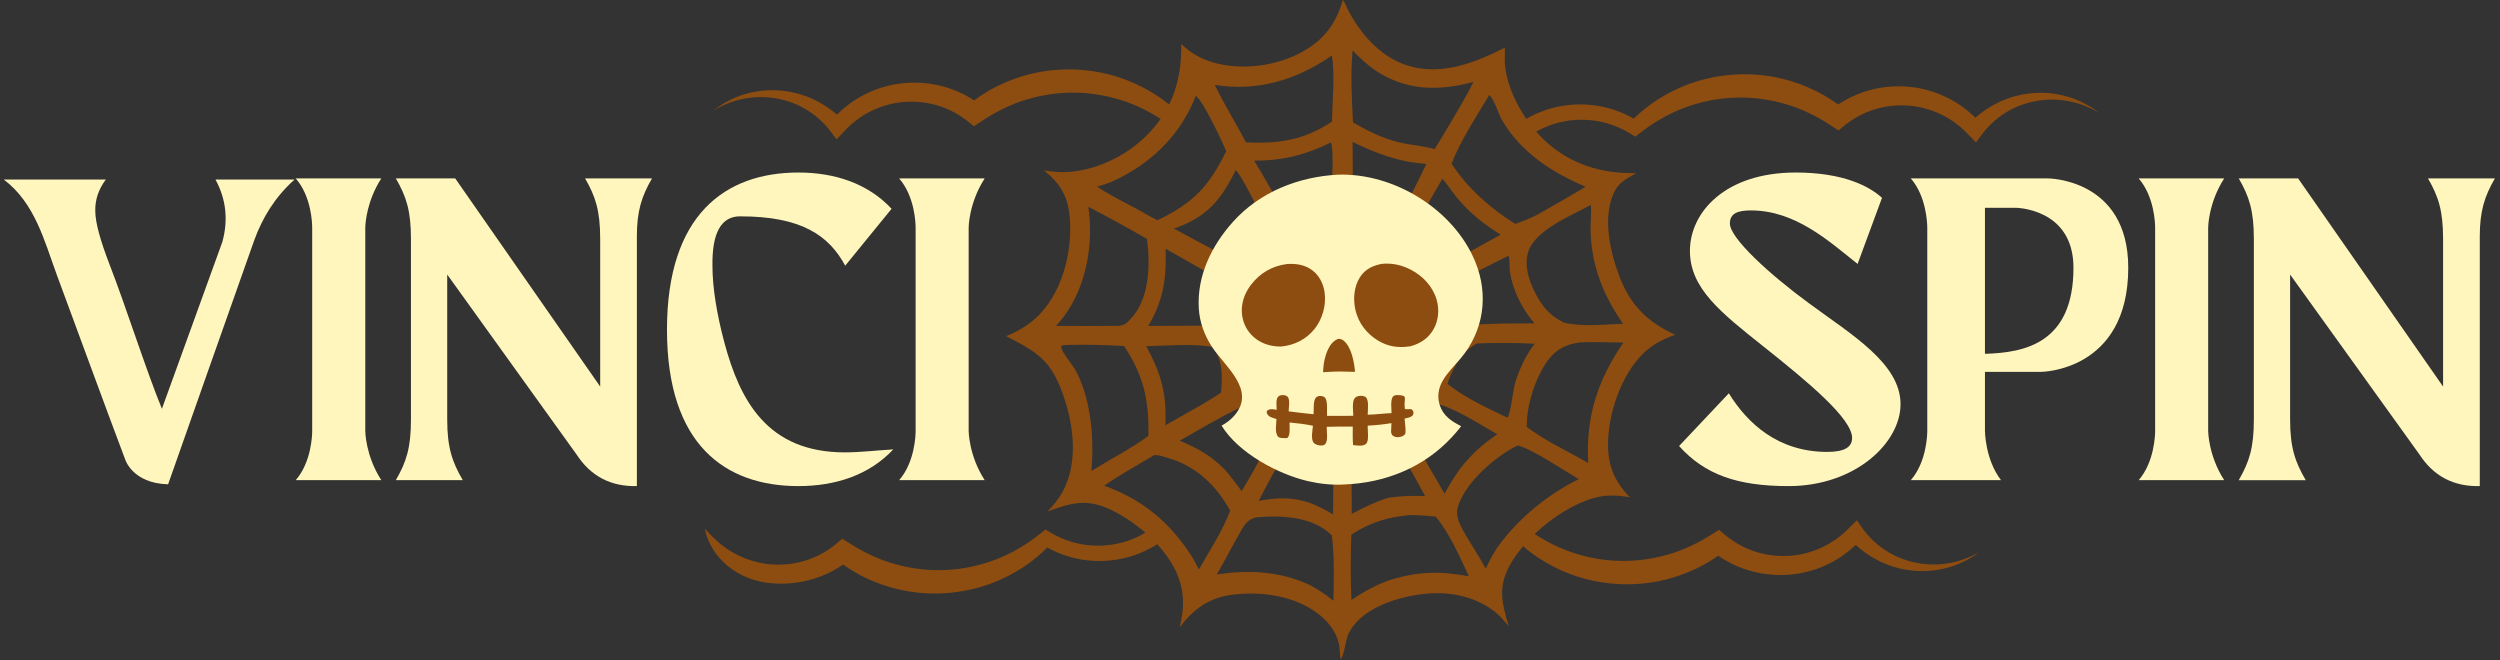
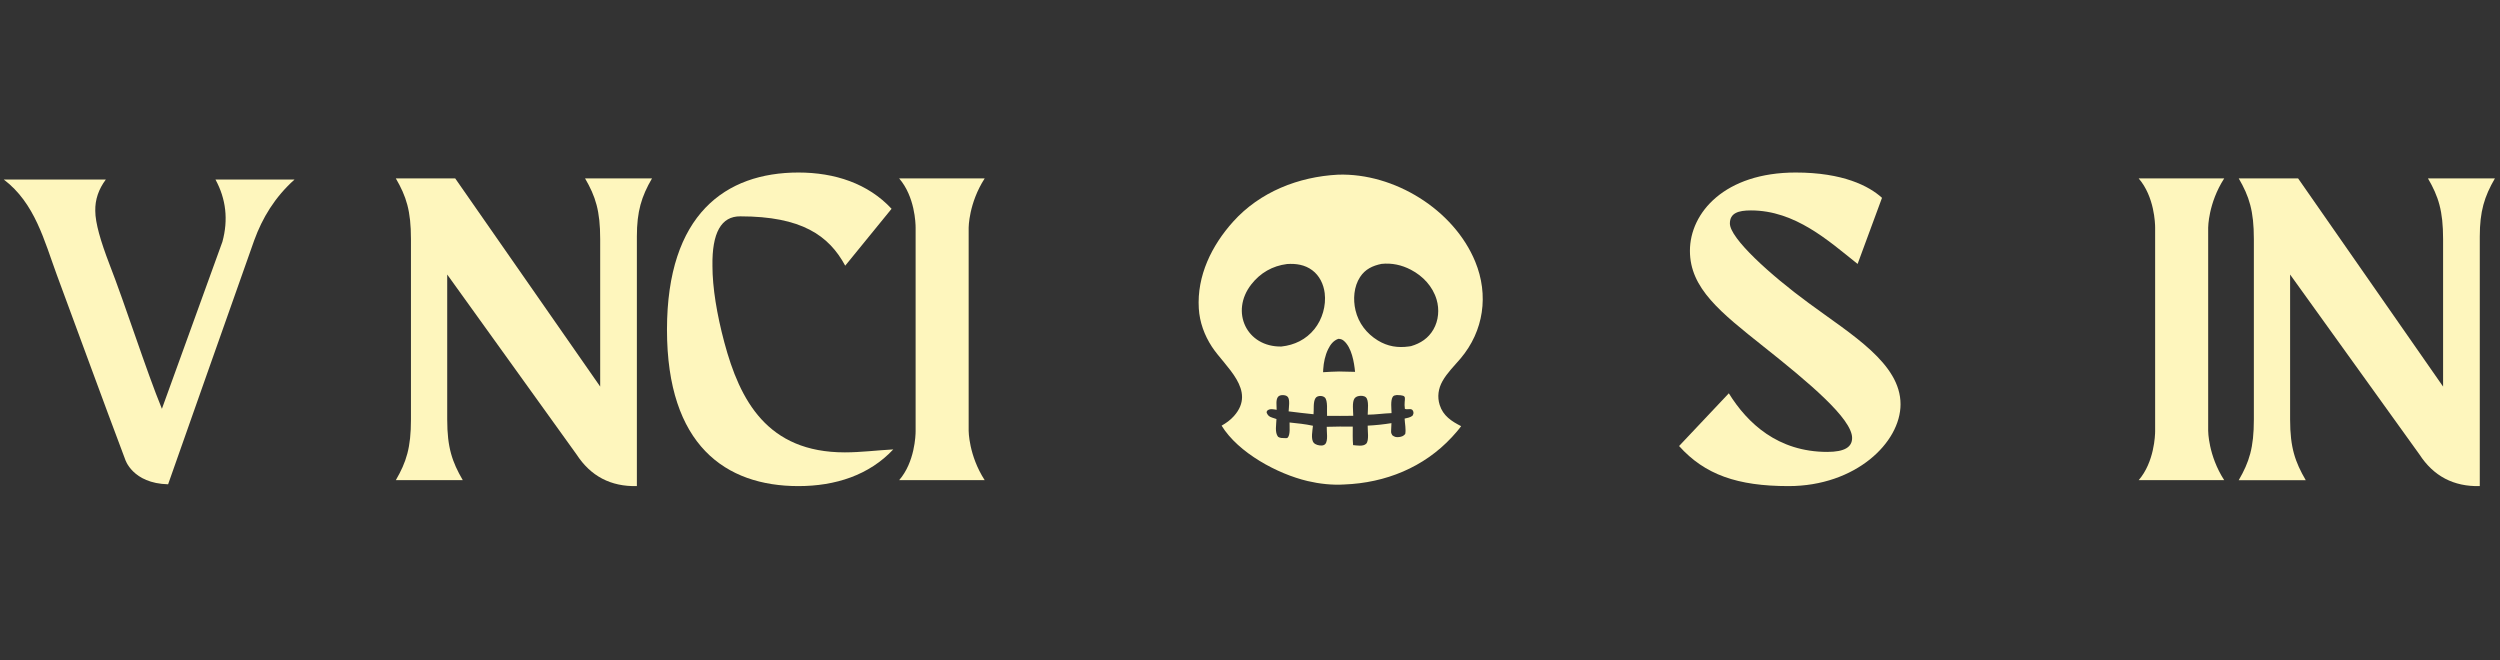
<svg xmlns="http://www.w3.org/2000/svg" width="303" height="80" viewBox="0 0 303 80" fill="none">
  <rect x="0" y="0" width="303" height="80" fill="#333333" stroke="none" />
-   <path fill-rule="evenodd" clip-rule="evenodd" d="M162.753 0C162.989 0.293 163.102 0.644 163.269 0.978C164.751 3.958 167.208 6.827 170.45 7.897C174.586 9.262 178.711 7.639 182.395 5.777C182.378 6.255 182.371 6.736 182.375 7.215C182.41 9.636 183.502 12.244 184.988 14.401C186.273 13.666 187.676 13.133 189.132 12.876C190.756 12.575 192.434 12.584 194.054 12.9C195.442 13.174 196.782 13.68 198.005 14.38C198.684 13.716 199.424 13.11 200.198 12.547C201.159 11.87 202.188 11.283 203.261 10.784C205.407 9.781 207.761 9.204 210.137 9.042C212.513 8.888 214.932 9.157 217.214 9.874C218.352 10.236 219.459 10.695 220.516 11.246C221.299 11.673 222.06 12.142 222.777 12.667C223.908 11.921 225.149 11.345 226.448 10.973C228.071 10.51 229.771 10.362 231.44 10.527C233.111 10.679 234.74 11.185 236.224 11.942C237.4 12.554 238.477 13.344 239.418 14.268C240.265 13.52 241.208 12.896 242.211 12.414C243.543 11.769 244.986 11.389 246.432 11.283C247.876 11.169 249.325 11.333 250.684 11.741C252.042 12.149 253.304 12.816 254.398 13.669C253.208 12.954 251.903 12.462 250.566 12.232C249.229 12.004 247.867 12.021 246.567 12.285C245.266 12.543 244.032 13.04 242.944 13.743C241.855 14.441 240.908 15.334 240.16 16.351L239.492 17.26L238.631 16.374L238.615 16.358C237.659 15.327 236.515 14.473 235.258 13.864C233.997 13.265 232.631 12.882 231.243 12.797C229.857 12.699 228.453 12.862 227.139 13.279C225.821 13.696 224.592 14.365 223.527 15.235L222.832 15.802L221.983 15.258L221.968 15.249C221.1 14.676 220.208 14.144 219.268 13.712C218.341 13.259 217.374 12.889 216.386 12.605C214.409 12.03 212.345 11.761 210.279 11.834C208.212 11.901 206.161 12.318 204.205 13.038C203.227 13.398 202.279 13.849 201.368 14.374C200.448 14.884 199.581 15.491 198.74 16.145L198.2 16.564L197.669 16.238L197.66 16.232C196.452 15.476 195.106 14.95 193.712 14.695C192.318 14.441 190.872 14.455 189.486 14.732C188.327 14.952 187.216 15.378 186.191 15.953C186.493 16.299 186.802 16.625 187.115 16.925C190.2 19.89 194.115 21.08 198.307 20.983C197.094 21.695 196.152 22.096 195.559 23.444C194.241 26.439 195.135 30.49 196.241 33.417C197.584 36.972 199.619 39.012 203.045 40.574C201.565 41.09 200.255 41.762 199.132 42.87C196.453 45.513 194.9 50.168 194.891 53.875C194.884 56.475 195.715 58.425 197.55 60.267C196.004 60.014 194.656 59.928 193.131 60.368C190.724 61.062 188.102 62.718 186.006 64.719C186.29 64.908 186.579 65.089 186.873 65.259C187.775 65.799 188.715 66.267 189.687 66.645C191.629 67.4 193.672 67.855 195.737 67.959C197.801 68.068 199.87 67.837 201.857 67.297C202.726 67.065 203.579 66.766 204.406 66.402L205.112 66.082C205.931 65.698 206.717 65.243 207.486 64.755L207.5 64.747L208.361 64.217L209.045 64.797C210.094 65.686 211.311 66.378 212.62 66.818C213.927 67.258 215.329 67.447 216.715 67.374C218.105 67.314 219.476 66.956 220.747 66.38C222.015 65.793 223.175 64.961 224.15 63.947L224.164 63.931L225.044 63.06L225.695 63.98C226.424 65.012 227.354 65.923 228.431 66.639C229.505 67.362 230.73 67.88 232.026 68.162C233.321 68.449 234.684 68.491 236.025 68.287C237.365 68.081 238.679 67.612 239.881 66.92C238.772 67.753 237.499 68.397 236.132 68.781C234.767 69.162 233.315 69.301 231.874 69.162C230.431 69.029 228.995 68.624 227.674 67.955C226.68 67.455 225.748 66.812 224.916 66.049C223.957 66.957 222.866 67.728 221.678 68.319C220.181 69.05 218.543 69.526 216.87 69.648C215.198 69.783 213.501 69.604 211.887 69.111C210.595 68.716 209.363 68.12 208.245 67.354C207.519 67.865 206.75 68.32 205.96 68.732C204.893 69.263 203.778 69.702 202.634 70.043C200.339 70.719 197.916 70.945 195.543 70.747C193.171 70.544 190.829 69.925 188.701 68.883C187.637 68.365 186.618 67.758 185.669 67.065C185.304 66.789 184.947 66.505 184.6 66.208C183.954 66.973 183.397 67.764 182.966 68.551C181.51 71.211 182.054 73.205 182.862 75.892C182.592 75.567 182.314 75.249 182.027 74.937C180.158 72.927 177.224 71.958 174.537 71.896C170.922 71.813 165.003 73.258 163.38 76.952C163.082 77.63 162.896 79.515 162.49 79.905L162.396 79.286C162.389 79.027 162.38 78.766 162.352 78.507C162.179 76.885 161.133 75.47 159.882 74.483C156.995 72.204 152.933 71.633 149.369 72.08C146.532 72.436 144.663 73.813 142.973 76.021C143.493 73.969 143.591 72.094 142.862 70.069C142.339 68.613 141.407 67.214 140.259 65.961C138.903 66.812 137.397 67.436 135.827 67.737C134.207 68.062 132.529 68.077 130.905 67.783C129.512 67.529 128.165 67.043 126.931 66.36C126.262 67.033 125.532 67.651 124.766 68.224C123.815 68.915 122.794 69.517 121.729 70.032C119.596 71.065 117.252 71.675 114.879 71.871C112.505 72.06 110.081 71.825 107.79 71.14C106.647 70.795 105.533 70.352 104.468 69.817C103.679 69.401 102.911 68.943 102.185 68.427C101.065 69.189 99.833 69.785 98.54 70.175C96.924 70.661 95.226 70.833 93.555 70.692C89.497 70.382 86.194 67.738 85.406 64.076C86.699 65.462 87.821 66.537 89.689 67.411C90.959 67.991 92.329 68.355 93.718 68.421C95.105 68.499 96.508 68.316 97.816 67.88C99.127 67.445 100.347 66.757 101.399 65.872L102.085 65.295L102.943 65.827L102.957 65.836C103.725 66.326 104.51 66.784 105.328 67.171L106.032 67.493C106.857 67.86 107.709 68.163 108.578 68.399C110.562 68.945 112.63 69.184 114.695 69.082C116.761 68.985 118.806 68.538 120.751 67.79C121.723 67.416 122.665 66.952 123.568 66.415C124.481 65.892 125.339 65.271 126.171 64.606L126.705 64.179L127.241 64.498L127.25 64.503C128.468 65.242 129.821 65.748 131.22 65.984C132.617 66.218 134.062 66.184 135.445 65.887C136.638 65.643 137.777 65.18 138.821 64.561C137.438 63.355 135.892 62.359 134.418 61.685C131.604 60.398 129.695 60.986 126.965 61.989C127.711 61.2 128.368 60.417 128.873 59.447C130.587 56.147 130.179 51.935 129.067 48.509C127.553 43.846 126.098 42.862 121.941 40.742C123.769 39.998 125.269 39.035 126.534 37.503C129.016 34.494 130.036 29.879 129.626 26.056C129.366 23.628 128.389 22.155 126.531 20.647C127.27 20.774 127.992 20.867 128.744 20.866C132.51 20.86 136.441 18.996 139.06 16.333C139.672 15.711 140.204 15.071 140.665 14.412C140.281 14.161 139.89 13.923 139.489 13.706C138.573 13.188 137.621 12.744 136.641 12.391C134.68 11.687 132.626 11.284 130.558 11.233C128.492 11.177 126.43 11.462 124.458 12.052C123.472 12.343 122.508 12.721 121.583 13.182C120.646 13.622 119.759 14.159 118.894 14.738L118.88 14.748L118.034 15.299L117.336 14.736C116.264 13.874 115.029 13.214 113.709 12.808C112.392 12.402 110.986 12.25 109.601 12.358C108.213 12.454 106.852 12.848 105.595 13.456C104.343 14.075 103.205 14.937 102.257 15.977L102.243 15.992L101.387 16.885L100.711 15.982C99.957 14.969 99.003 14.083 97.908 13.395C96.816 12.7 95.578 12.213 94.276 11.964C92.974 11.711 91.61 11.704 90.275 11.942C88.941 12.183 87.638 12.685 86.455 13.409C87.541 12.547 88.798 11.87 90.154 11.451C91.509 11.034 92.958 10.86 94.403 10.963C95.848 11.059 97.295 11.425 98.632 12.06C99.638 12.534 100.585 13.152 101.438 13.894C102.372 12.962 103.443 12.164 104.616 11.544C106.093 10.774 107.718 10.256 109.389 10.092C111.057 9.913 112.757 10.049 114.384 10.5C115.685 10.862 116.929 11.43 118.065 12.165C118.779 11.634 119.538 11.16 120.317 10.726C121.371 10.167 122.474 9.7 123.609 9.33C125.885 8.596 128.302 8.307 130.68 8.444C133.056 8.587 135.414 9.146 137.568 10.132C138.645 10.623 139.679 11.203 140.645 11.872C141.004 12.129 141.356 12.395 141.698 12.672C142.786 10.465 143.205 8.042 143.172 5.325C144.258 6.418 145.597 7.151 147.069 7.579C150.488 8.572 154.734 8.008 157.836 6.284C160.477 4.818 161.905 2.898 162.753 0ZM154.581 62.599C153.794 62.593 152.993 62.647 152.208 62.71C151.138 62.988 150.819 63.636 150.284 64.556C149.312 66.224 148.457 67.965 147.466 69.622C151.417 69.048 155.027 69.216 158.693 70.876C159.738 71.436 160.71 72.056 161.616 72.824C161.653 70.196 161.745 67.522 161.426 64.908C159.705 63.137 156.969 62.618 154.581 62.599ZM170.976 62.423C168.326 62.617 166.011 63.333 163.78 64.797C163.686 67.416 163.682 70.098 163.792 72.718C165.289 71.701 166.826 70.87 168.54 70.269C171.902 69.249 174.583 69.199 178.028 69.851C176.937 67.499 175.675 64.594 174.002 62.612C172.991 62.517 171.992 62.424 170.976 62.423ZM139.894 55.157C137.865 56.367 135.765 57.524 133.821 58.866C138.571 60.576 141.918 63.409 144.582 67.657L145.314 69.015C146.6 66.729 148.188 64.34 149.101 61.889C147.44 58.879 144.982 56.502 141.627 55.519C141.077 55.358 140.466 55.13 139.893 55.157L139.894 55.157ZM183.945 53.989C181.278 55.273 177.786 58.328 176.774 61.171C176.41 62.196 176.655 62.998 177.14 63.937C178.026 65.652 179.182 67.218 180.068 68.935C180.475 68.068 180.894 67.252 181.411 66.446C183.902 62.939 187.495 59.968 191.348 58.071C189.712 57.124 185.616 54.365 183.945 53.989ZM161.602 55.558C159.921 54.152 158.313 54.08 156.216 54.211C154.87 56.279 153.674 58.509 152.556 60.709C154.813 60.293 156.573 60.212 158.776 60.955C159.767 61.351 160.661 61.78 161.568 62.342C161.595 60.081 161.606 57.82 161.602 55.558ZM169.062 54.154C168.254 54.133 167.456 54.099 166.651 54.172L166.275 54.284C165.412 54.551 164.628 54.873 163.857 55.396C163.806 57.69 163.799 59.985 163.831 62.279C165.267 61.532 166.694 60.811 168.248 60.334C169.748 60.103 171.211 60.06 172.725 60.133C171.617 58.121 170.543 55.918 169.062 54.154ZM173.605 48.772C172.741 50.37 172.15 51.928 171.677 53.683C172.635 55.81 173.946 57.794 175.076 59.833C175.66 58.799 176.244 57.797 176.941 56.833C178.329 55.091 179.625 53.862 181.471 52.64C179.167 51.319 176.167 49.332 173.605 48.772ZM150.046 49.512C147.636 50.707 145.31 52.092 142.969 53.417C145.23 54.338 147.065 55.385 148.716 57.218C149.32 57.976 149.918 58.734 150.485 59.521C151.58 57.682 152.724 55.82 153.517 53.828C153.212 52.463 152.607 51.167 151.523 50.278C151.381 50.161 151.23 50.052 151.071 49.95C150.739 49.738 150.422 49.622 150.046 49.512ZM136.245 41.933C133.895 41.815 131.553 41.731 129.201 41.812L128.645 41.881C128.568 42.227 128.749 42.494 128.93 42.789C129.449 43.631 130.125 44.381 130.564 45.272C132.268 48.731 132.612 53.299 132.284 57.08C133.509 56.351 134.727 55.602 135.973 54.91C137.057 54.24 138.192 53.601 139.191 52.808C139.256 48.441 138.64 45.616 136.245 41.933ZM196.765 41.523C195.027 41.496 193.274 41.419 191.537 41.494C189.909 41.714 188.698 42.241 187.67 43.593C186.088 45.675 184.999 49.142 185.044 51.744C187 53.212 189.28 54.35 191.426 55.516L192.499 56.124C192.161 50.617 193.629 46.041 196.765 41.523ZM147.015 42.047C144.442 41.621 141.519 41.905 138.916 41.953C140.743 45.299 141.408 47.708 141.248 51.542L145.596 49.078C146.402 48.59 147.23 48.119 147.999 47.576C148.14 45.456 148.247 43.889 147.015 42.047ZM186.011 41.659C183.683 41.544 181.354 41.532 179.025 41.625C177.315 42.446 176.146 44.473 175.532 46.21C175.497 46.312 175.465 46.414 175.434 46.517C177.501 48.205 180.298 49.46 182.699 50.623C183.102 50.13 183.371 47.287 183.651 46.364C184.139 44.753 184.965 42.979 186.011 41.659ZM131.901 25.065C132.578 29.428 131.672 34.656 129.009 38.266C128.692 38.697 128.35 39.108 127.983 39.498C130.481 39.5 132.983 39.528 135.481 39.494C136.359 39.442 136.614 39.124 137.189 38.479C139.073 36.368 139.346 32.99 139.156 30.303C139.121 29.851 139.073 29.4 139.015 28.951C136.672 27.603 134.301 26.308 131.901 25.065ZM141.269 30.151C141.389 33.694 141.016 36.427 139.163 39.504L146.599 39.468L148.829 34.522C146.37 32.969 143.79 31.601 141.269 30.151ZM192.803 24.836C190.438 26.14 185.94 27.91 185.184 30.634C184.658 32.536 185.541 34.679 186.507 36.304C187.262 37.573 188.224 38.457 189.551 39.098C191.811 39.647 194.418 39.319 196.724 39.238C194.348 35.867 192.956 32.359 192.78 28.203C192.735 27.111 192.915 25.898 192.803 24.836ZM182.826 30.999C180.687 32.105 178.249 33.149 176.345 34.616C176.666 36.295 177.237 37.78 177.921 39.342L179.532 39.308C181.681 39.192 183.835 39.203 185.986 39.191C184.464 37.428 183.291 35.102 182.986 32.77C182.92 32.273 183.015 31.433 182.826 30.999ZM173.943 23.176C173.059 24.698 172.164 26.231 171.427 27.81C172.078 29.767 173.395 30.948 174.851 32.324C175.7 31.872 176.555 31.43 177.374 30.923C178.883 30.107 180.386 29.281 181.886 28.448C179.806 27.137 178.096 25.811 176.534 23.893C175.942 23.166 175.439 22.357 174.817 21.658L173.943 23.176ZM149.765 20.61C147.946 24.343 146.232 26.315 142.278 27.713L147.477 30.497L149.618 31.746C151.309 30.499 152.404 29.378 153.592 27.662C152.791 26.114 150.766 21.636 149.765 20.61ZM180.511 11.498C178.93 14.134 177.043 16.969 175.93 19.834C177.896 22.855 180.606 25.222 183.645 27.136C184.58 26.814 185.458 26.484 186.333 26.019C188.297 24.915 190.248 23.786 192.186 22.634C188.133 20.919 184.376 18.503 182.081 14.62C181.558 13.737 181.188 12.189 180.511 11.498ZM144.754 12.05C142.899 16.544 139.326 19.957 134.871 21.961C134.266 22.234 133.616 22.446 132.975 22.618C134.534 23.67 136.24 24.502 137.897 25.388C138.687 25.826 139.479 26.308 140.297 26.688C144.614 24.614 146.506 22.635 148.622 18.316C148.089 17.078 145.85 12.26 144.927 11.611L144.754 12.05ZM161.303 17.268C158.269 18.778 155.411 19.482 152.01 19.472C152.974 21.084 153.929 22.692 154.824 24.342L155.983 26.433C157.93 26.267 159.63 25.912 161.32 24.893C161.352 23.477 161.743 18.235 161.303 17.268ZM163.931 17.199C163.961 19.864 163.966 22.528 163.942 25.192C165.372 25.61 167.963 26.878 169.368 26.173C170.114 25.8 170.419 24.869 170.757 24.158C171.464 22.729 172.205 21.306 172.876 19.86C169.506 19.631 166.945 18.65 163.931 17.199ZM163.891 6.648C163.684 9.341 163.853 12.144 163.979 14.83C166.022 16.014 167.974 16.98 170.318 17.414C171.501 17.634 172.724 17.736 173.881 18.07C174.591 16.926 175.285 15.774 175.966 14.613C176.854 13.067 177.802 11.532 178.585 9.93C174.63 10.971 170.922 11.055 167.303 8.913C166.014 8.151 164.969 7.188 163.938 6.11L163.891 6.648ZM161.408 6.738C157.098 9.71 152.457 11.107 147.231 10.294C148.001 11.857 148.855 13.369 149.712 14.885C150.148 15.673 150.606 16.458 151.017 17.26C154.989 17.443 158.055 16.986 161.432 14.743C161.469 12.595 161.829 8.678 161.408 6.738Z" fill="#8D4D10" />
  <path d="M302.383 21.622C301.107 23.816 300.549 25.613 300.549 28.673V58.915C297.392 58.992 294.949 57.716 293.236 55.079L277.561 33.273V50.844C277.561 54.264 278.177 55.997 279.455 58.197H271.334C272.609 55.997 273.168 54.264 273.168 50.844V28.981C273.168 25.556 272.61 23.816 271.334 21.623H278.531L296.103 46.854V28.981C296.103 25.556 295.544 23.815 294.268 21.622H302.383Z" fill="#FEF6BD" />
  <path d="M79.024 21.621C77.747 23.815 77.189 25.611 77.189 28.671V58.914C74.032 58.991 71.588 57.714 69.876 55.077L54.202 33.272V50.843C54.202 54.263 54.812 55.996 56.089 58.196H47.974C49.25 55.996 49.808 54.263 49.808 50.843V28.979C49.808 25.554 49.25 23.815 47.974 21.622H55.171L72.743 46.853V28.979C72.743 25.554 72.185 23.815 70.909 21.622L79.024 21.621Z" fill="#FEF6BD" />
  <path d="M96.769 20.91C101.162 20.91 105.204 22.232 108.059 25.305L102.44 32.201C100.458 28.526 97.127 26.221 89.725 26.221C87.408 26.202 86.285 28.217 86.349 32.239C86.349 34.844 86.876 38.071 87.787 41.49C89.673 48.541 92.991 54.828 102.395 54.828C104.332 54.828 106.327 54.572 108.264 54.469C105.352 57.58 101.265 58.915 96.769 58.915C87.941 58.915 80.838 53.962 80.838 39.963C80.838 25.972 87.941 20.91 96.769 20.91Z" fill="#FEF6BD" />
  <path d="M217.637 20.91C223.359 20.91 226.521 22.54 228.099 23.977L225.142 31.99C221.613 29.18 217.579 25.503 212.215 25.503C210.688 25.503 209.662 25.818 209.662 27.088C209.662 28.871 214.512 33.286 219.221 36.737C224.422 40.574 230.346 44.044 230.346 48.997C230.346 53.648 224.886 58.915 216.771 58.915C210.58 58.915 206.622 57.529 203.504 54.059L209.534 47.668C211.78 51.3 215.488 54.771 221.467 54.771C223.609 54.77 224.475 54.16 224.476 53.083C224.476 50.742 219.183 46.321 213.749 42.01C208.545 37.866 204.819 34.953 204.819 30.404C204.819 25.759 209.053 20.91 217.637 20.91Z" fill="#FEF6BD" />
  <path fill-rule="evenodd" clip-rule="evenodd" d="M162.173 21.17C168.965 20.947 176.2 25.396 178.798 31.71C180.457 35.744 179.843 40.113 177.017 43.454C176.262 44.346 175.393 45.185 174.824 46.202C174.324 47.097 174.177 48.091 174.49 49.081C174.907 50.402 175.927 51.059 177.09 51.651C176.751 52.118 176.364 52.557 175.972 52.98C172.555 56.664 167.904 58.524 162.945 58.718C161.476 58.814 159.915 58.64 158.486 58.304C154.819 57.44 150.074 54.875 148.059 51.59C148.619 51.27 149.123 50.91 149.555 50.425C152.342 47.297 148.466 44.447 146.885 42.028C145.972 40.631 145.395 39.055 145.294 37.386C145.054 33.417 146.857 29.758 149.452 26.87C152.702 23.251 157.391 21.416 162.173 21.17ZM169.287 47.878C169.074 47.924 168.91 47.909 168.788 48.114C168.516 48.572 168.648 49.551 168.656 50.07C167.693 50.105 166.727 50.25 165.766 50.26C165.765 49.733 165.945 48.512 165.541 48.15C165.336 47.967 164.989 47.951 164.73 47.99C164.519 48.021 164.297 48.11 164.169 48.289C163.848 48.737 164.014 49.841 164.015 50.394C162.956 50.41 161.897 50.412 160.839 50.4C160.794 49.85 160.969 48.537 160.556 48.167C160.402 48.028 160.125 47.967 159.92 47.996C159.713 48.024 159.538 48.091 159.425 48.276C159.137 48.749 159.26 49.653 159.2 50.205C158.192 50.104 157.186 49.988 156.183 49.857C156.195 49.419 156.369 48.443 156.079 48.105C155.913 47.911 155.631 47.882 155.391 47.89C155.22 47.896 155.031 47.95 154.912 48.08C154.592 48.437 154.741 49.213 154.73 49.668C154.367 49.615 153.93 49.489 153.621 49.747C153.508 49.841 153.534 49.893 153.519 50.029C153.695 50.395 153.816 50.49 154.204 50.622C154.3 50.656 154.399 50.686 154.496 50.717L154.628 50.762L154.707 50.787C154.695 51.443 154.477 52.404 154.901 52.939C155.158 53.113 155.42 53.09 155.722 53.099C155.86 53.094 155.993 53.136 156.089 53.021C156.398 52.647 156.285 51.678 156.294 51.205C157.228 51.304 158.211 51.397 159.13 51.603C159.078 52.158 158.849 53.212 159.217 53.655C159.426 53.907 159.851 54.005 160.167 53.997C160.328 53.993 160.504 53.944 160.615 53.824C160.994 53.415 160.777 52.283 160.801 51.73C161.854 51.703 162.902 51.684 163.955 51.705C163.957 52.448 163.925 53.208 163.995 53.948C164.462 53.983 165.214 54.145 165.582 53.779C165.96 53.404 165.74 52.123 165.763 51.588C166.728 51.541 167.689 51.44 168.643 51.284L168.601 52.257C168.592 52.463 168.638 52.569 168.74 52.746C169.017 52.965 169.225 53.015 169.578 52.969C169.888 52.93 170.111 52.845 170.316 52.598C170.422 52.006 170.266 51.333 170.239 50.733C170.576 50.655 170.903 50.607 171.185 50.395C171.292 50.205 171.352 50.106 171.289 49.876C171.263 49.779 171.188 49.666 171.093 49.626C170.818 49.512 170.538 49.677 170.27 49.551C170.079 48.2 170.794 47.913 169.287 47.878ZM162.207 41.066C161.607 41.277 161.241 41.764 160.969 42.323C160.603 43.074 160.429 43.921 160.374 44.755L160.357 45.112C161.002 45.078 161.65 45.029 162.294 45.025L164.233 45.068C164.12 43.889 163.824 42.132 162.881 41.313C162.67 41.13 162.483 41.077 162.207 41.066ZM170.999 32.693C169.888 32.112 168.69 31.851 167.438 31.983C166.363 32.204 165.467 32.619 164.843 33.573C164.082 34.735 163.973 36.279 164.286 37.605C164.655 39.164 165.631 40.428 166.99 41.261C168.179 41.988 169.405 42.181 170.748 41.993L171.017 41.951C172.178 41.611 173.121 40.995 173.735 39.922C174.356 38.841 174.469 37.495 174.116 36.309C173.639 34.705 172.462 33.458 170.999 32.693ZM155.987 32C154.226 32.223 152.75 33.067 151.652 34.476C149.077 37.784 151.085 42.069 155.301 41.999C156.895 41.826 158.295 41.148 159.313 39.881C160.267 38.694 160.738 37.045 160.555 35.533C160.424 34.454 159.927 33.409 159.043 32.751C158.139 32.079 157.08 31.927 155.987 32Z" fill="#FEF6BD" />
  <path d="M12.824 21.762C11.939 22.95 11.521 24.207 11.547 25.548C11.547 27.03 12.214 29.275 13.228 31.924C15.222 37.037 17.705 44.877 19.623 49.548L26.956 29.3C27.682 26.631 27.399 24.123 26.116 21.762H35.694C33.301 23.911 31.794 26.42 30.813 29.121C29.845 31.813 20.405 58.609 20.375 58.696C16.038 58.586 15.171 55.68 15.171 55.68C12.412 48.367 9.654 40.772 6.902 33.355C5.362 29.172 4.24 24.624 0.461 21.762H12.824Z" fill="#FEF6BD" />
  <path d="M119.345 21.622C117.401 24.637 117.401 27.594 117.401 27.594V52.216C117.401 52.216 117.401 55.187 119.345 58.196H108.977C110.876 56.015 110.973 52.737 110.973 52.268V27.594C110.973 27.088 110.889 23.835 108.977 21.622H119.345Z" fill="#FEF6BD" />
-   <path fill-rule="evenodd" clip-rule="evenodd" d="M248.186 21.622C248.186 21.622 257.944 21.622 257.944 32.452C257.943 45.019 247.378 45.07 247.378 45.07H240.577V52.217C240.577 52.217 240.577 55.636 242.521 58.196H231.589C233.488 56.015 233.585 52.738 233.585 52.269V27.544C233.578 27.087 233.487 23.81 231.589 21.623L248.186 21.622ZM240.577 42.883C245.395 42.742 251.304 41.612 251.304 32.452C251.304 25.204 244.274 25.182 244.259 25.182H240.577V42.883Z" fill="#FEF6BD" />
  <path d="M269.574 21.623C267.631 24.638 267.631 27.595 267.631 27.595V52.217C267.631 52.217 267.631 55.187 269.574 58.196H259.207C261.099 56.015 261.202 52.738 261.202 52.269V27.595C261.202 27.089 261.118 23.836 259.207 21.623H269.574Z" fill="#FEF6BD" />
-   <path d="M46.215 21.622C44.515 24.26 44.302 26.853 44.276 27.46L44.272 27.593V52.216C44.272 52.244 44.281 55.2 46.215 58.195H35.842C37.741 56.014 37.837 52.736 37.837 52.267V27.593C37.837 27.086 37.76 23.835 35.842 21.622H46.215Z" fill="#FEF6BD" />
</svg>